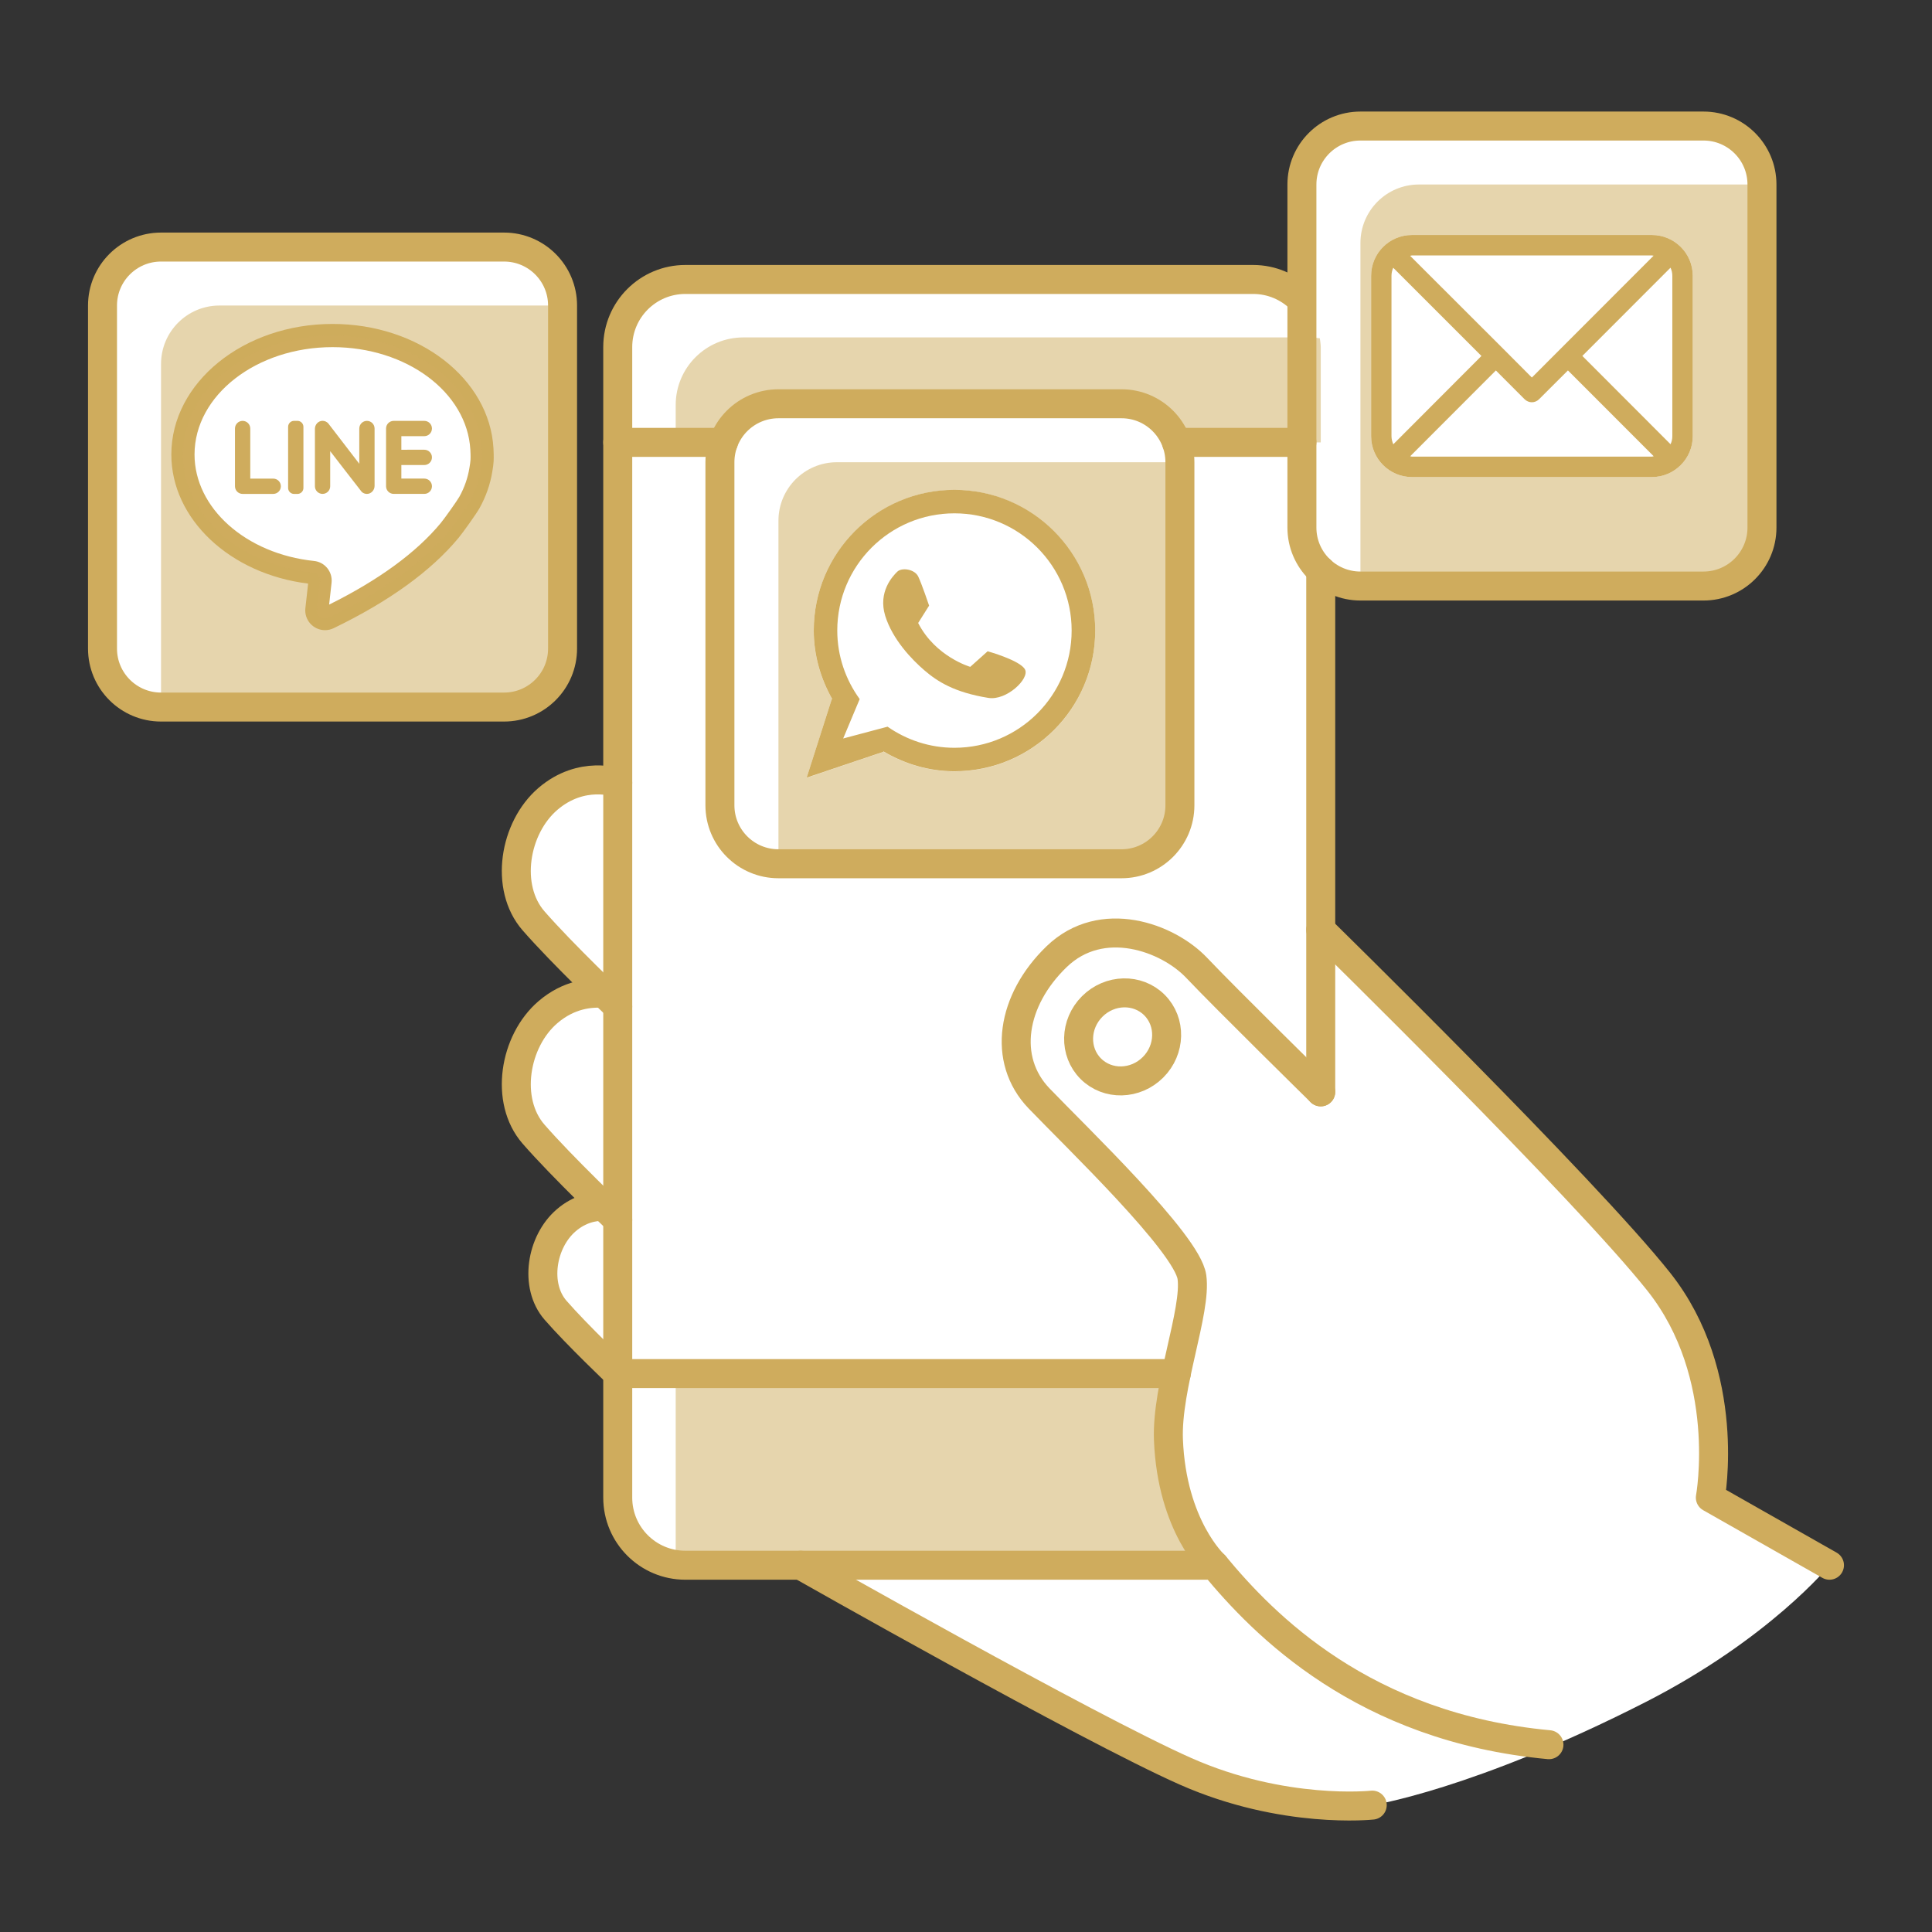
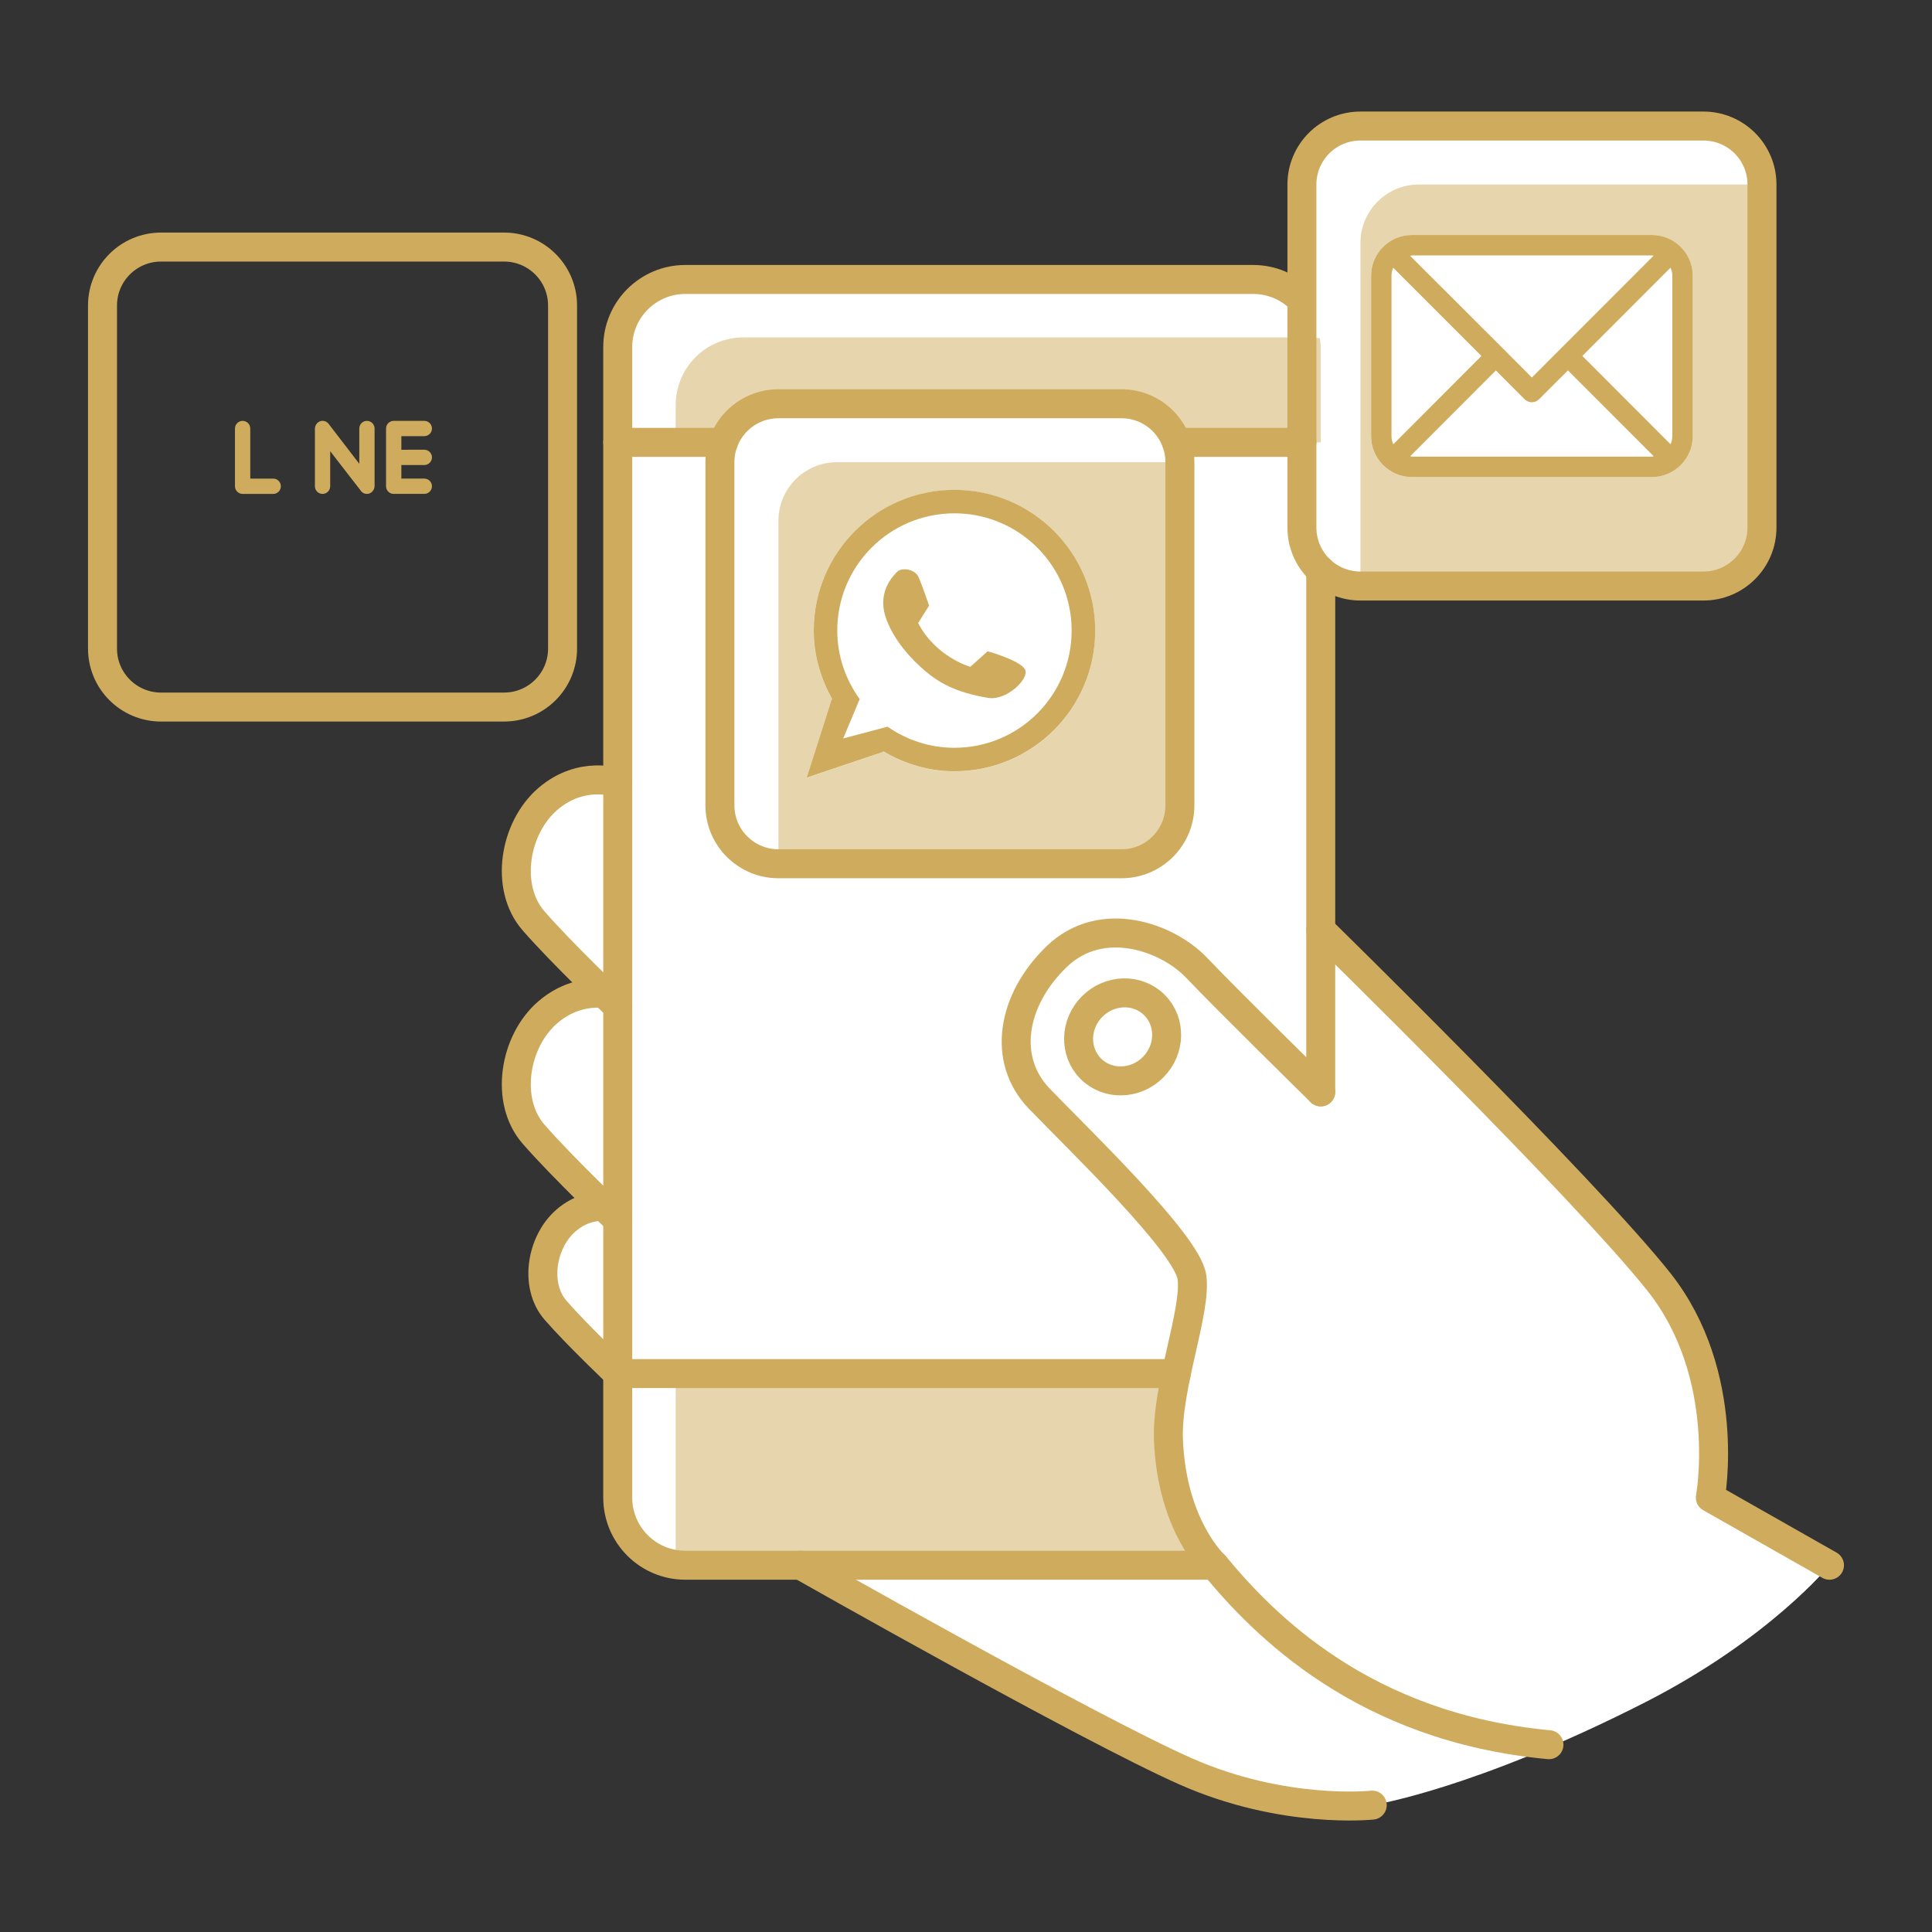
<svg xmlns="http://www.w3.org/2000/svg" version="1.1" id="iconshare" x="0px" y="0px" width="100px" height="100px" viewBox="0 0 100 100" enable-background="new 0 0 100 100" xml:space="preserve">
  <rect x="0" y="0" width="100" height="100" fill="#333333" stroke="none" />
  <g id="fillwhite">
    <path fill="#FFFFFF" d="M88.527,77.516c0,0,1.166-6.334-2.666-11.168c-3.834-4.832-17.5-18.219-17.5-18.219v-18.61   c0.539,0.501,1.259,0.814,2.055,0.814h17.756c1.672,0,3.027-1.356,3.027-3.025V9.549c0-1.67-1.355-3.025-3.027-3.025H70.416   c-1.674,0-3.029,1.355-3.029,3.025v6.002l0,0c-0.314-0.328-0.689-0.595-1.107-0.781c-0.008-0.004-0.014-0.009-0.022-0.013   c-0.187-0.08-0.381-0.14-0.581-0.188c-0.033-0.008-0.063-0.022-0.094-0.029c-0.232-0.049-0.473-0.075-0.721-0.075H35.474   c-0.242,0-0.478,0.024-0.705,0.071c-1.596,0.326-2.795,1.736-2.795,3.429v22.549c0,0-1.862-0.666-3.612,0.834   s-2.25,4.583-0.75,6.309c1.034,1.189,2.714,2.848,3.659,3.765c-0.701-0.061-1.826,0.039-2.909,0.967   c-1.75,1.5-2.25,4.584-0.75,6.31c1.024,1.179,2.685,2.817,3.634,3.739c-0.518-0.006-1.24,0.125-1.938,0.725   c-1.292,1.107-1.661,3.383-0.554,4.656c1.106,1.272,3.22,3.277,3.22,3.277v6.42c0,1.691,1.199,3.104,2.795,3.43   c0.228,0.047,0.463,0.07,0.705,0.07h5.971c0,0,14.834,8.416,19.917,10.666c5.084,2.25,9.668,1.75,9.668,1.75   s5.232-0.793,14.115-5.317c6.446-3.285,9.551-7.099,9.551-7.099L88.527,77.516z" />
-     <path fill="#FFFFFF" d="M29.118,33.572V15.813c0-1.67-1.355-3.025-3.027-3.025H8.335c-1.674,0-3.029,1.355-3.029,3.025v17.759   c0,1.669,1.355,3.025,3.029,3.025h17.756C27.763,36.598,29.118,35.241,29.118,33.572z" />
  </g>
  <g id="fillsolid">
    <path fill="#CFAC5D" d="M47.524,32.246l0.566-0.899c0,0-0.383-1.137-0.566-1.513c-0.189-0.377-0.854-0.476-1.088-0.237   c-0.24,0.237-0.994,1.041-0.619,2.272c0.379,1.228,1.375,2.268,2.039,2.835c0.662,0.568,1.543,1.137,3.305,1.42   c0.938,0.15,2.131-0.994,1.896-1.466c-0.234-0.475-1.937-0.948-1.937-0.948l-0.9,0.806C50.22,34.516,48.419,33.996,47.524,32.246z" />
    <path fill="#CFAC5D" d="M49.399,25.354c-4.021,0-7.279,3.261-7.279,7.282c0,1.302,0.367,2.508,0.963,3.563h-0.035l-1.295,4.052   l3.963-1.335l0.008-0.025c1.08,0.638,2.328,1.03,3.676,1.03c4.025,0,7.288-3.262,7.288-7.284S53.425,25.354,49.399,25.354z    M49.399,38.705c-1.287,0-2.475-0.408-3.459-1.092l-2.297,0.611l0.854-2.039c-0.725-1.003-1.16-2.221-1.16-3.549   c0-3.349,2.711-6.066,6.063-6.066s6.068,2.718,6.068,6.066C55.468,35.99,52.751,38.705,49.399,38.705z" />
    <path fill="#CFAC5D" d="M85.498,12.163H73.086c-1.172,0-2.117,0.946-2.117,2.112v8.301c0,1.167,0.945,2.117,2.117,2.117h12.412   c1.17,0,2.119-0.95,2.119-2.117v-8.301C87.617,13.109,86.668,12.163,85.498,12.163z M81.902,18.423l4.563-4.567   c0.063,0.132,0.094,0.274,0.094,0.42v8.301c0,0.148-0.031,0.288-0.092,0.417L81.902,18.423z M85.498,13.22   c0.033,0,0.061,0.015,0.092,0.015l-6.301,6.306l-1.48-1.485l0,0l0,0l-4.82-4.814c0.031-0.006,0.064-0.021,0.099-0.021h12.411V13.22   z M72.117,22.996c-0.055-0.13-0.094-0.27-0.094-0.42v-8.301c0-0.144,0.033-0.285,0.09-0.416l4.566,4.566L72.117,22.996z    M73.086,23.636c-0.035,0-0.063-0.02-0.094-0.021l4.434-4.44l1.488,1.491c0.105,0.101,0.238,0.155,0.375,0.155   s0.27-0.055,0.371-0.155l1.496-1.493l4.439,4.442c-0.031,0.002-0.064,0.021-0.099,0.021H73.086z" />
-     <path fill="#CFAC5D" d="M16.822,32.618L16.822,32.618c-0.29,0-0.568-0.125-0.763-0.343c-0.193-0.215-0.285-0.504-0.253-0.793   l0.142-1.275c-4.05-0.498-7.08-3.345-7.08-6.682c0-3.727,3.742-6.758,8.343-6.758c4.464,0,8.124,2.828,8.331,6.438   c0.007,0.104,0.021,0.442,0.008,0.672c-0.01,0.148-0.03,0.328-0.07,0.543c-0.103,0.64-0.324,1.276-0.656,1.876   c-0.168,0.302-0.879,1.293-1.09,1.546c-1.426,1.719-3.603,3.291-6.467,4.674C17.126,32.584,16.976,32.618,16.822,32.618z    M17.211,17.968c-3.938,0-7.142,2.493-7.142,5.558c0,2.771,2.658,5.139,6.184,5.509c0.27,0.027,0.514,0.159,0.687,0.371   c0.173,0.214,0.251,0.481,0.222,0.755l-0.126,1.133c2.563-1.271,4.507-2.689,5.775-4.219c0.202-0.243,0.851-1.159,0.964-1.361   c0.264-0.476,0.439-0.98,0.523-1.499c0.032-0.176,0.047-0.31,0.055-0.415c0.01-0.173-0.003-0.438-0.008-0.521   C24.173,20.299,21.04,17.968,17.211,17.968z" />
    <path fill="#CFAC5D" d="M14.142,25.565h-1.584c-0.219,0-0.396-0.178-0.396-0.396V22.18c0-0.219,0.178-0.396,0.396-0.396   c0.218,0,0.396,0.178,0.396,0.396v2.593h1.188c0.219,0,0.396,0.178,0.396,0.396C14.538,25.387,14.36,25.565,14.142,25.565z" />
-     <path fill="#CFAC5D" d="M15.705,25.256c0,0.171-0.138,0.31-0.309,0.31h-0.174c-0.171,0-0.309-0.139-0.309-0.31v-3.163   c0-0.171,0.138-0.31,0.309-0.31h0.174c0.171,0,0.309,0.139,0.309,0.31V25.256z" />
    <path fill="#CFAC5D" d="M19.388,25.152c0,0.221-0.179,0.415-0.399,0.413c-0.104-0.001-0.198-0.042-0.268-0.108   c-0.023-0.022-1.63-2.104-1.63-2.104v1.815c0,0.219-0.177,0.396-0.395,0.396c-0.22,0-0.396-0.178-0.396-0.396v-2.974   c0-0.215,0.165-0.403,0.381-0.412c0.123-0.004,0.234,0.048,0.31,0.133c0.024,0.027,1.606,2.09,1.606,2.09V22.18   c0-0.219,0.177-0.396,0.395-0.396c0.22,0,0.396,0.178,0.396,0.396V25.152z" />
    <path fill="#CFAC5D" d="M21.962,23.278c0.219,0,0.396,0.178,0.396,0.396c0,0.219-0.178,0.396-0.396,0.396h-1.188v0.702h1.188   c0.219,0,0.396,0.178,0.396,0.396s-0.178,0.396-0.396,0.396h-1.584c-0.219,0-0.396-0.178-0.396-0.396V22.18   c0-0.219,0.177-0.396,0.396-0.396h1.584c0.219,0,0.396,0.178,0.396,0.396c0,0.218-0.178,0.396-0.396,0.396h-1.188v0.703   L21.962,23.278L21.962,23.278z" />
  </g>
  <g id="fillicon">
    <path opacity="0.5" fill="#CFAC5D" enable-background="new    " d="M68.314,17.511c-0.149-0.02-0.299-0.046-0.453-0.046H38.474   c-1.934,0-3.5,1.566-3.5,3.5v1.934h2.48c0.421-1.163,1.525-2,2.838-2H58.05c1.312,0,2.413,0.837,2.834,2h7.478v-4.934   C68.361,17.81,68.335,17.661,68.314,17.511z" />
    <path opacity="0.5" fill="#CFAC5D" enable-background="new    " d="M60.479,74.514c-0.039-1.035,0.158-2.232,0.406-3.418H34.974   v9.42c0,0.154,0.026,0.303,0.046,0.453c0.149,0.021,0.298,0.047,0.454,0.047h27.387C62.861,81.016,60.652,79.014,60.479,74.514z" />
    <path opacity="0.5" fill="#CFAC5D" enable-background="new    " d="M43.317,23.925c-1.668,0-3.025,1.355-3.025,3.029v17.754H58.05   c1.673,0,3.022-1.354,3.022-3.025V23.925H43.317z M49.399,39.927c-1.348,0-2.596-0.393-3.676-1.028l-0.008,0.023l-3.963,1.337   l1.295-4.056h0.035c-0.596-1.055-0.963-2.258-0.963-3.56c0-4.023,3.258-7.283,7.279-7.283c4.025,0,7.288,3.26,7.288,7.283   C56.688,36.668,53.425,39.927,49.399,39.927z" />
    <path opacity="0.5" fill="#CFAC5D" enable-background="new    " d="M73.443,9.55c-1.674,0-3.027,1.355-3.027,3.029v17.754h17.756   c1.672,0,3.027-1.354,3.027-3.025V9.55H73.443z M87.617,22.576c0,1.168-0.949,2.117-2.119,2.117H73.086   c-1.172,0-2.117-0.949-2.117-2.117v-8.301c0-1.165,0.945-2.111,2.117-2.111h12.412c1.17,0,2.119,0.946,2.119,2.111V22.576z" />
-     <path opacity="0.5" fill="#CFAC5D" enable-background="new    " d="M11.362,15.814c-1.674,0-3.027,1.355-3.027,3.029v17.754h17.756   c1.672,0,3.027-1.354,3.027-3.025V15.814H11.362z M24.951,23.842c-0.009,0.123-0.026,0.28-0.062,0.468   c-0.096,0.596-0.298,1.166-0.592,1.696c-0.139,0.25-0.817,1.202-1.025,1.452c-1.145,1.379-3.063,2.971-6.267,4.518   c-0.299,0.144-0.64-0.097-0.603-0.427l0.161-1.453c0.025-0.232-0.142-0.441-0.374-0.465c-3.793-0.397-6.722-2.979-6.722-6.105   c0-3.4,3.466-6.157,7.742-6.157c4.154,0,7.544,2.604,7.732,5.872C24.949,23.334,24.964,23.637,24.951,23.842z" />
  </g>
  <g id="line">
    <path fill="none" stroke="#CFAC5D" stroke-width="1.5" stroke-linecap="round" stroke-linejoin="round" stroke-miterlimit="10" d="   M94.693,81.016l-6.166-3.5c0,0,1.166-6.334-2.666-11.168c-3.834-4.832-17.5-18.219-17.5-18.219" />
    <line fill="none" stroke="#CFAC5D" stroke-width="1.5" stroke-linecap="round" stroke-linejoin="round" stroke-miterlimit="10" x1="68.361" y1="29.524" x2="68.361" y2="56.516" />
    <path fill="none" stroke="#CFAC5D" stroke-width="1.5" stroke-linecap="round" stroke-linejoin="round" stroke-miterlimit="10" d="   M62.861,81.016H35.474c-1.934,0-3.5-1.567-3.5-3.5V17.965c0-1.934,1.566-3.5,3.5-3.5h29.387c0.968,0,1.843,0.392,2.477,1.024" />
    <path fill="none" stroke="#CFAC5D" stroke-width="1.5" stroke-linecap="round" stroke-linejoin="round" stroke-miterlimit="10" d="   M68.361,56.514c0,0-4.918-4.832-6.418-6.416c-1.5-1.584-4.916-2.833-7.25-0.583c-2.332,2.249-2.832,5.333-0.916,7.333   s7.666,7.5,7.916,9.25s-1.319,5.66-1.215,8.416c0.174,4.5,2.383,6.502,2.383,6.502c2.539,3.072,7.705,8.4,17.313,9.289" />
    <path fill="none" stroke="#CFAC5D" stroke-width="1.5" stroke-linecap="round" stroke-linejoin="round" stroke-miterlimit="10" d="   M71.027,93.432c0,0-4.584,0.5-9.666-1.75c-5.084-2.25-19.917-10.666-19.917-10.666" />
    <path fill="none" stroke="#CFAC5D" stroke-width="1.5" stroke-linecap="round" stroke-linejoin="round" stroke-miterlimit="10" d="   M31.974,52.098c0,0-2.862-2.717-4.362-4.44c-1.5-1.726-1-4.809,0.75-6.309s3.612-0.834,3.612-0.834" />
    <path fill="none" stroke="#CFAC5D" stroke-width="1.5" stroke-linecap="round" stroke-linejoin="round" stroke-miterlimit="10" d="   M31.974,63.139c0,0-2.862-2.717-4.362-4.441s-1-4.809,0.75-6.309c1.083-0.929,2.208-1.027,2.909-0.968" />
    <path fill="none" stroke="#CFAC5D" stroke-width="1.5" stroke-linecap="round" stroke-linejoin="round" stroke-miterlimit="10" d="   M31.974,71.096c0,0-2.113-2.006-3.22-3.279c-1.107-1.272-0.738-3.549,0.554-4.655c0.698-0.601,1.422-0.729,1.938-0.724" />
    <line fill="none" stroke="#CFAC5D" stroke-width="1.5" stroke-linecap="round" stroke-linejoin="round" stroke-miterlimit="10" x1="60.893" y1="22.898" x2="67.387" y2="22.898" />
    <line fill="none" stroke="#CFAC5D" stroke-width="1.5" stroke-linecap="round" stroke-linejoin="round" stroke-miterlimit="10" x1="31.974" y1="22.898" x2="37.444" y2="22.898" />
    <line fill="none" stroke="#CFAC5D" stroke-width="1.5" stroke-linecap="round" stroke-linejoin="round" stroke-miterlimit="10" x1="31.974" y1="71.096" x2="60.887" y2="71.096" />
    <ellipse transform="matrix(-0.707 -0.707 0.707 -0.707 61.262 132.694)" fill="none" stroke="#CFAC5D" stroke-width="1.5" stroke-linecap="round" stroke-linejoin="round" stroke-miterlimit="10" cx="58.119" cy="53.656" rx="2.226" ry="2.331" />
    <path fill="none" stroke="#CFAC5D" stroke-width="1.5" stroke-linecap="round" stroke-linejoin="round" stroke-miterlimit="10" d="   M61.072,41.683c0,1.669-1.352,3.025-3.022,3.025H40.292c-1.676,0-3.029-1.356-3.029-3.025V23.924c0-1.67,1.354-3.025,3.029-3.025   H58.05c1.673,0,3.022,1.355,3.022,3.025V41.683z" />
    <path fill="none" stroke="#CFAC5D" stroke-width="1.5" stroke-linecap="round" stroke-linejoin="round" stroke-miterlimit="10" d="   M91.199,27.308c0,1.669-1.355,3.025-3.027,3.025H70.416c-1.674,0-3.029-1.356-3.029-3.025V9.549c0-1.67,1.355-3.025,3.029-3.025   h17.756c1.672,0,3.027,1.355,3.027,3.025V27.308z" />
    <path fill="none" stroke="#CFAC5D" stroke-width="1.5" stroke-linecap="round" stroke-linejoin="round" stroke-miterlimit="10" d="   M29.118,33.572c0,1.669-1.355,3.025-3.027,3.025H8.335c-1.674,0-3.029-1.356-3.029-3.025V15.813c0-1.67,1.355-3.025,3.029-3.025   h17.756c1.672,0,3.027,1.355,3.027,3.025V33.572z" />
  </g>
</svg>